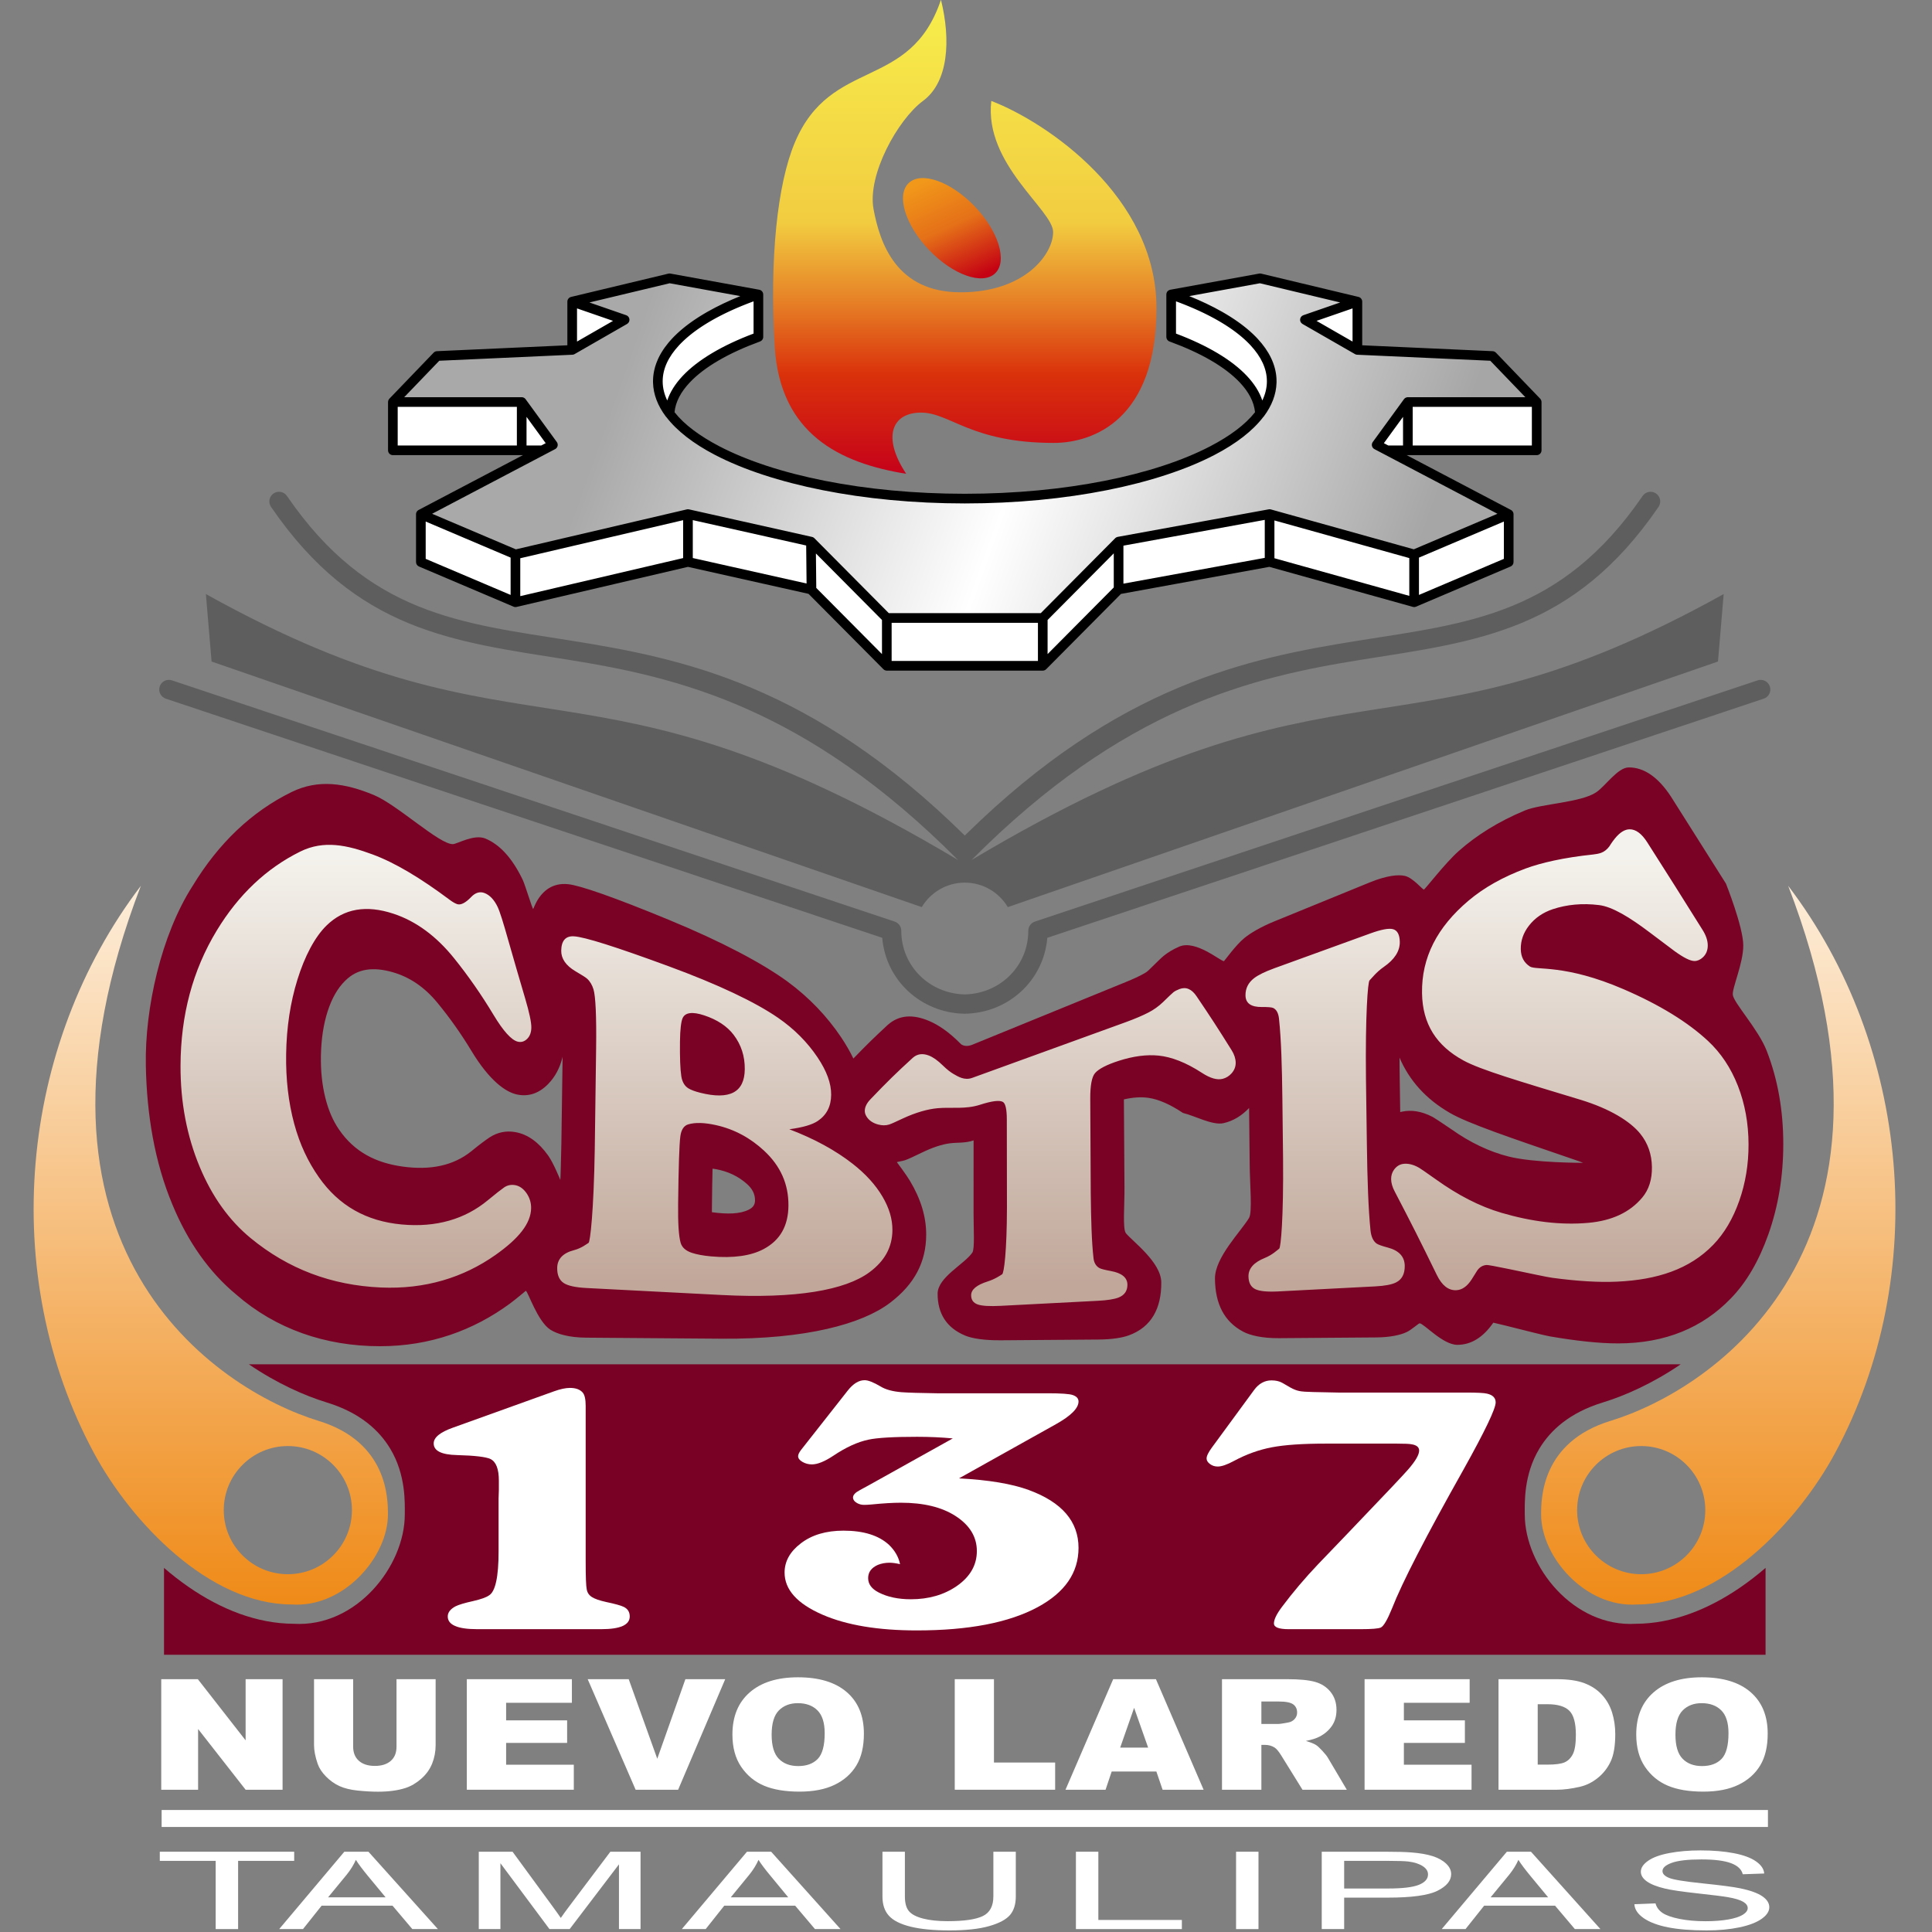
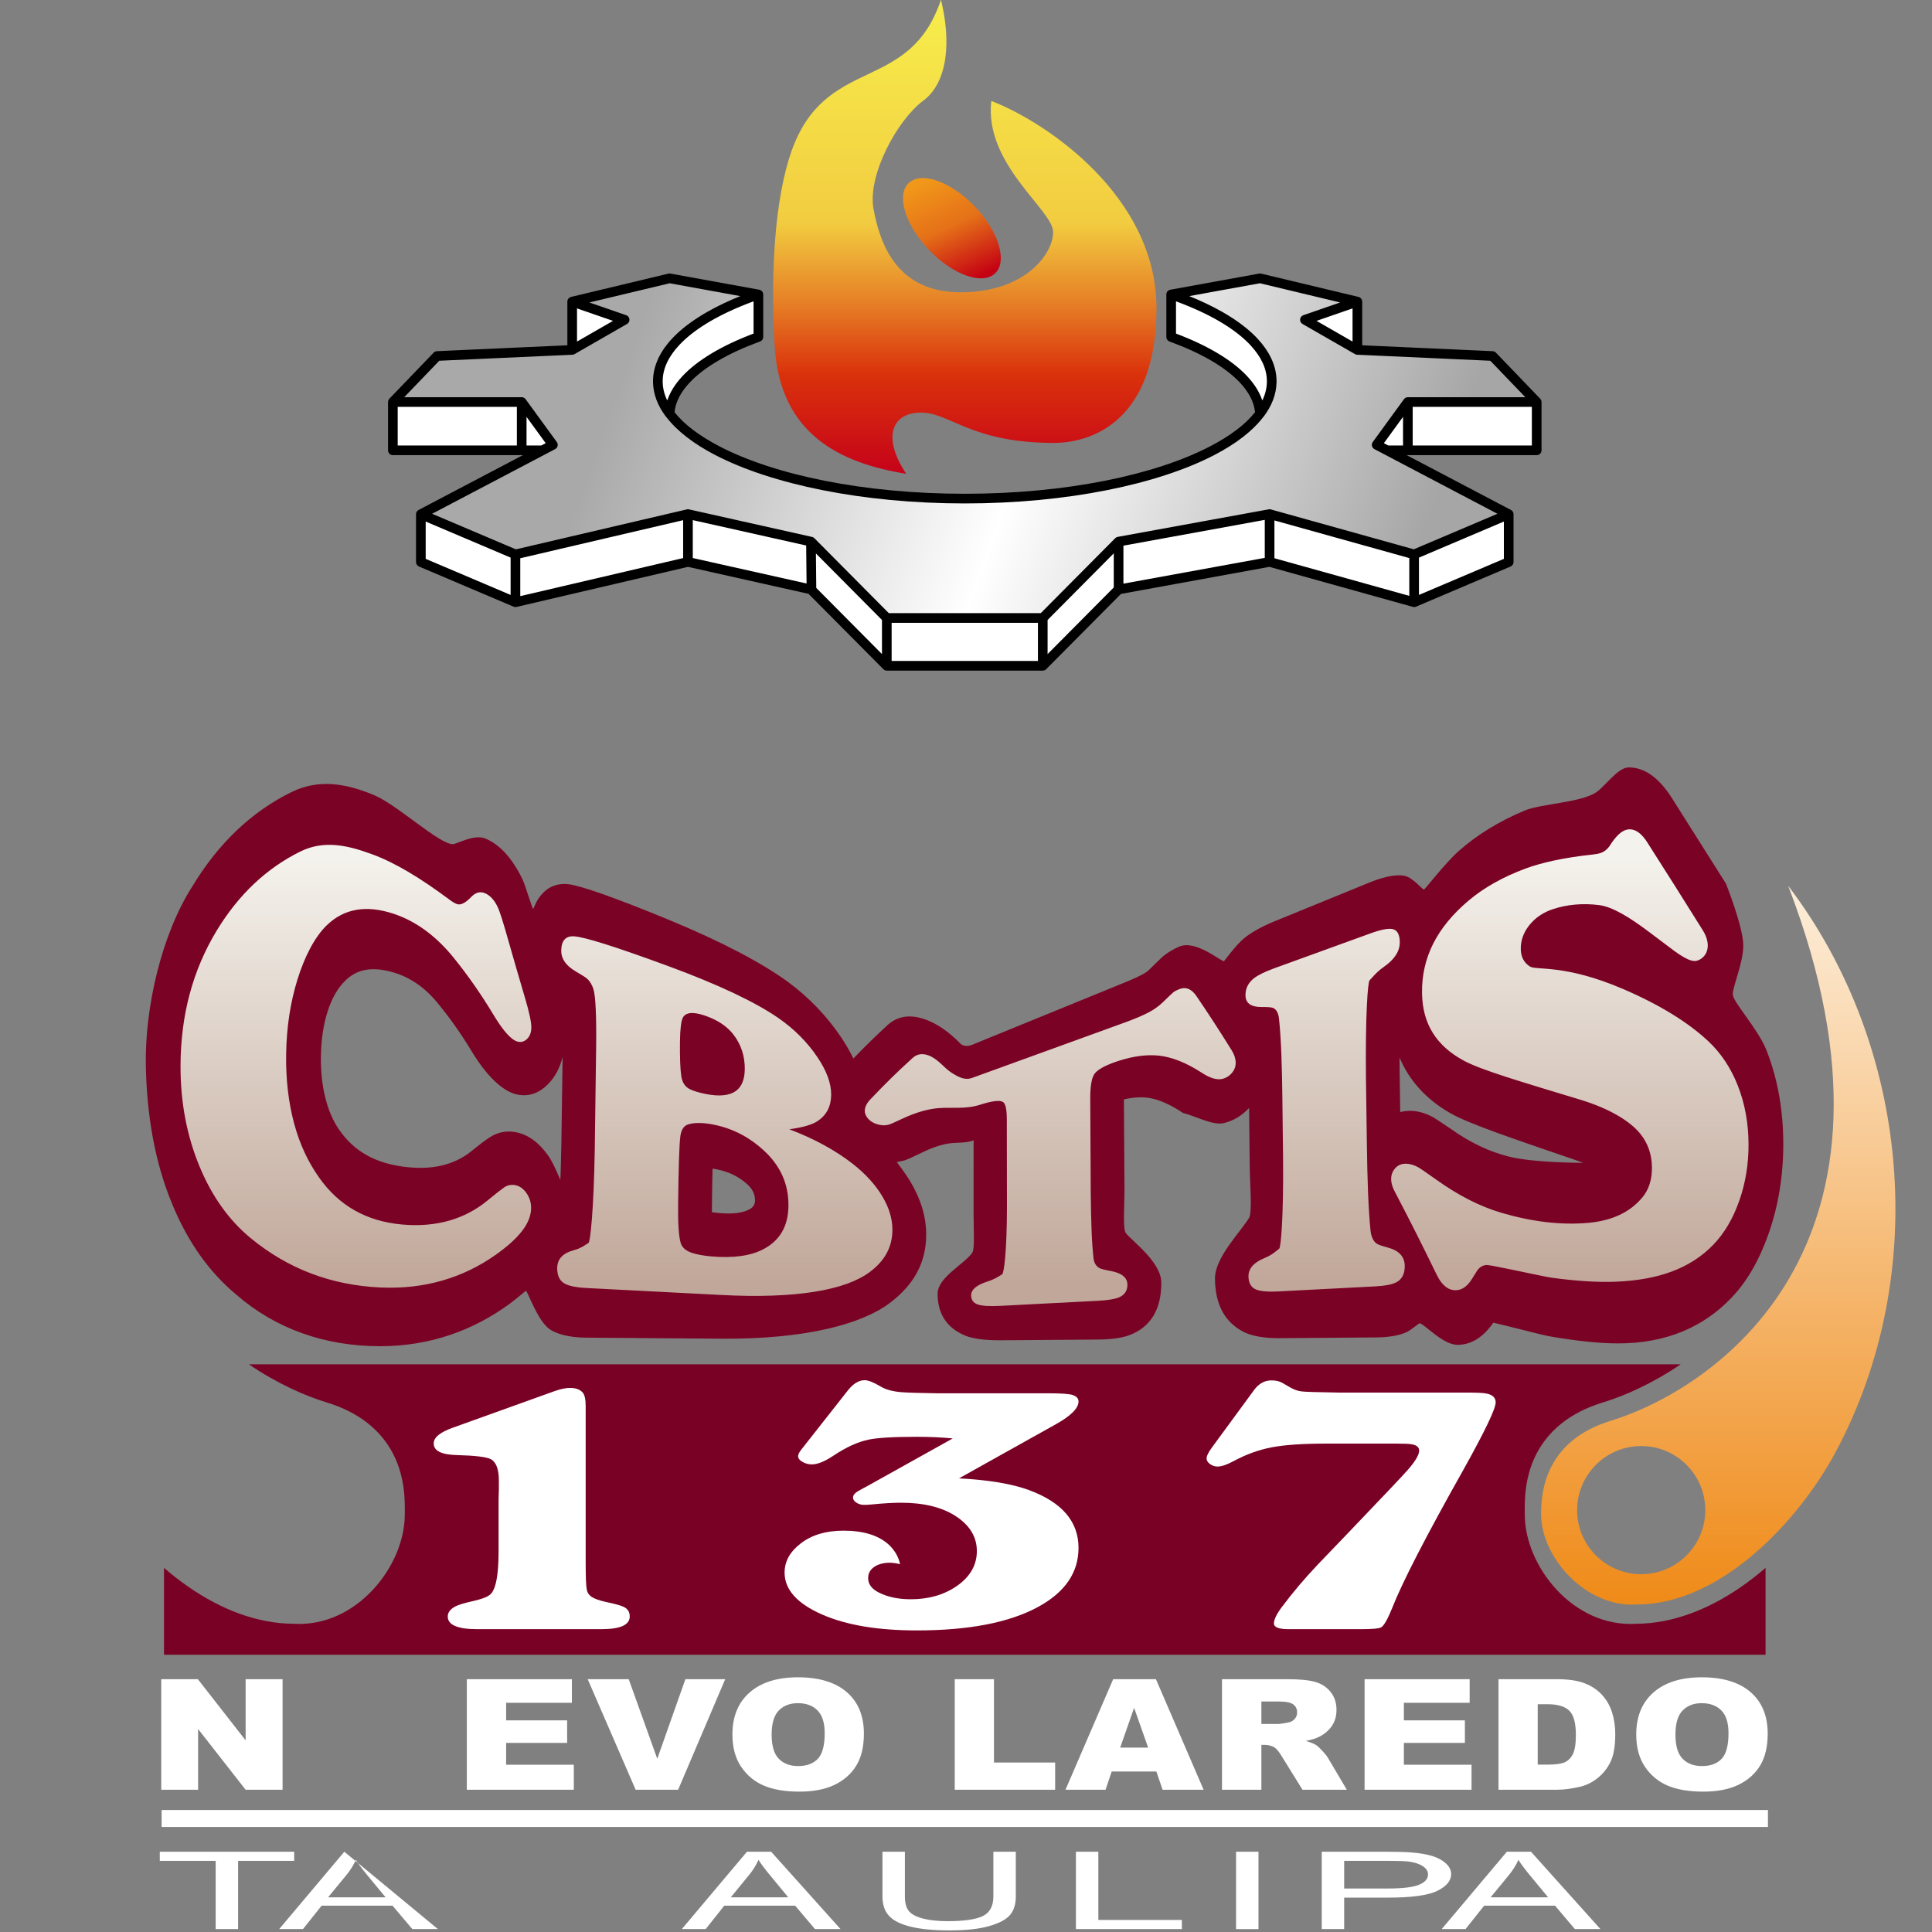
<svg xmlns="http://www.w3.org/2000/svg" xmlns:ns1="http://www.serif.com/" width="100%" height="100%" viewBox="0 0 512 512" version="1.1" xml:space="preserve" style="fill-rule:evenodd;clip-rule:evenodd;stroke-linejoin:round;stroke-miterlimit:2;">
  <rect x="0" y="0" width="512" height="512" fill="#808080" stroke="none" />
  <g transform="matrix(0.685,0,0,0.685,-401.989,-107.95)">
    <g transform="matrix(25.226,0,0,4.696,-5092.14,-837.364)">
      <path d="M228.432,370.799L228.432,365.178L227.575,365.178L227.575,364.426L229.636,364.426L229.636,365.178L228.776,365.178L228.776,370.799L228.432,370.799Z" style="fill:white;fill-rule:nonzero;" />
    </g>
    <g transform="matrix(25.226,0,0,4.696,-5092.14,-837.364)">
-       <path d="M229.406,370.799L230.405,364.426L230.775,364.426L231.84,370.799L231.448,370.799L231.144,368.869L230.057,368.869L229.771,370.799L229.406,370.799ZM230.156,368.182L231.038,368.182L230.766,366.417C230.684,365.881 230.622,365.44 230.582,365.095C230.549,365.504 230.502,365.91 230.442,366.312L230.156,368.182Z" style="fill:white;fill-rule:nonzero;" />
+       <path d="M229.406,370.799L230.405,364.426L231.84,370.799L231.448,370.799L231.144,368.869L230.057,368.869L229.771,370.799L229.406,370.799ZM230.156,368.182L231.038,368.182L230.766,366.417C230.684,365.881 230.622,365.44 230.582,365.095C230.549,365.504 230.502,365.91 230.442,366.312L230.156,368.182Z" style="fill:white;fill-rule:nonzero;" />
    </g>
    <g transform="matrix(25.226,0,0,4.696,-5092.14,-837.364)">
-       <path d="M232.467,370.799L232.467,364.426L232.985,364.426L233.6,368.938C233.657,369.359 233.699,369.673 233.725,369.882C233.754,369.65 233.8,369.309 233.863,368.86L234.485,364.426L234.948,364.426L234.948,370.799L234.617,370.799L234.617,365.465L233.861,370.799L233.551,370.799L232.799,365.373L232.799,370.799L232.467,370.799Z" style="fill:white;fill-rule:nonzero;" />
-     </g>
+       </g>
    <g transform="matrix(25.226,0,0,4.696,-5092.14,-837.364)">
      <path d="M235.581,370.799L236.58,364.426L236.951,364.426L238.015,370.799L237.623,370.799L237.319,368.869L236.232,368.869L235.947,370.799L235.581,370.799ZM236.332,368.182L237.213,368.182L236.942,366.417C236.859,365.881 236.797,365.44 236.757,365.095C236.724,365.504 236.677,365.91 236.617,366.312L236.332,368.182Z" style="fill:white;fill-rule:nonzero;" />
    </g>
    <g transform="matrix(25.226,0,0,4.696,-5092.14,-837.364)">
      <path d="M240.359,364.426L240.703,364.426L240.703,368.108C240.703,368.749 240.674,369.257 240.615,369.634C240.555,370.011 240.449,370.317 240.294,370.554C240.14,370.79 239.938,370.908 239.687,370.908C239.443,370.908 239.244,370.805 239.089,370.599C238.934,370.393 238.824,370.096 238.758,369.706C238.691,369.316 238.658,368.783 238.658,368.108L238.658,364.426L239.002,364.426L239.002,368.104C239.002,368.657 239.023,369.065 239.065,369.328C239.107,369.59 239.179,369.792 239.282,369.934C239.384,370.076 239.509,370.147 239.657,370.147C239.91,370.147 240.09,370.006 240.198,369.725C240.305,369.444 240.359,368.904 240.359,368.104L240.359,364.426Z" style="fill:white;fill-rule:nonzero;" />
    </g>
    <g transform="matrix(25.226,0,0,4.696,-5092.14,-837.364)">
      <path d="M241.625,370.799L241.625,364.426L241.969,364.426L241.969,370.047L243.25,370.047L243.25,370.799L241.625,370.799Z" style="fill:white;fill-rule:nonzero;" />
    </g>
    <g transform="matrix(25.226,0,0,4.696,-5092.14,-837.364)">
      <rect x="244.081" y="364.426" width="0.344" height="6.374" style="fill:white;fill-rule:nonzero;" />
    </g>
    <g transform="matrix(25.226,0,0,4.696,-5092.14,-837.364)">
      <path d="M245.395,370.799L245.395,364.426L246.376,364.426C246.549,364.426 246.681,364.446 246.772,364.486C246.899,364.539 247.006,364.638 247.093,364.784C247.179,364.931 247.249,365.136 247.301,365.399C247.354,365.663 247.38,365.953 247.38,366.269C247.38,366.811 247.31,367.27 247.169,367.645C247.028,368.02 246.774,368.208 246.406,368.208L245.739,368.208L245.739,370.799L245.395,370.799ZM245.739,367.456L246.412,367.456C246.634,367.456 246.792,367.354 246.885,367.152C246.979,366.949 247.025,366.663 247.025,366.295C247.025,366.028 246.998,365.8 246.943,365.61C246.888,365.42 246.815,365.295 246.726,365.234C246.668,365.197 246.561,365.178 246.405,365.178L245.739,365.178L245.739,367.456Z" style="fill:white;fill-rule:nonzero;" />
    </g>
    <g transform="matrix(25.226,0,0,4.696,-5092.14,-837.364)">
      <path d="M247.235,370.799L248.234,364.426L248.604,364.426L249.669,370.799L249.277,370.799L248.973,368.869L247.886,368.869L247.6,370.799L247.235,370.799ZM247.985,368.182L248.867,368.182L248.595,366.417C248.513,365.881 248.451,365.44 248.411,365.095C248.378,365.504 248.331,365.91 248.271,366.312L247.985,368.182Z" style="fill:white;fill-rule:nonzero;" />
    </g>
    <g transform="matrix(25.226,0,0,4.696,-5092.14,-837.364)">
-       <path d="M250.19,368.751L250.514,368.682C250.53,369.001 250.565,369.262 250.621,369.467C250.678,369.671 250.765,369.836 250.883,369.962C251.001,370.088 251.134,370.151 251.282,370.151C251.413,370.151 251.529,370.104 251.63,370.008C251.73,369.912 251.805,369.781 251.854,369.614C251.903,369.448 251.928,369.266 251.928,369.069C251.928,368.869 251.904,368.694 251.857,368.545C251.81,368.396 251.732,368.27 251.623,368.169C251.553,368.102 251.399,367.999 251.16,367.858C250.921,367.717 250.754,367.585 250.658,367.46C250.534,367.301 250.441,367.103 250.38,366.867C250.319,366.631 250.289,366.366 250.289,366.073C250.289,365.752 250.326,365.451 250.401,365.171C250.475,364.891 250.584,364.679 250.727,364.534C250.87,364.389 251.029,364.317 251.204,364.317C251.397,364.317 251.567,364.393 251.714,364.545C251.861,364.697 251.975,364.921 252.054,365.217C252.133,365.512 252.176,365.847 252.181,366.221L251.852,366.282C251.834,365.879 251.774,365.575 251.672,365.369C251.569,365.163 251.418,365.06 251.218,365.06C251.01,365.06 250.859,365.154 250.763,365.341C250.668,365.528 250.621,365.753 250.621,366.017C250.621,366.246 250.654,366.434 250.722,366.582C250.788,366.73 250.961,366.881 251.241,367.036C251.52,367.191 251.712,367.327 251.816,367.443C251.967,367.614 252.079,367.83 252.151,368.093C252.223,368.355 252.259,368.657 252.259,368.999C252.259,369.338 252.22,369.658 252.141,369.958C252.061,370.258 251.948,370.491 251.799,370.658C251.651,370.825 251.484,370.908 251.298,370.908C251.063,370.908 250.866,370.824 250.707,370.656C250.548,370.488 250.423,370.235 250.332,369.897C250.242,369.559 250.194,369.178 250.19,368.751Z" style="fill:white;fill-rule:nonzero;" />
-     </g>
+       </g>
    <g id="Franja-Negra" ns1:id="Franja Negra" transform="matrix(1.868,0,0,1.249,590.637,389.781)">
      <rect x="31.445" y="374.747" width="332.678" height="5.253" style="fill:white;" />
    </g>
    <g transform="matrix(5.054,0,0,4.404,-253.818,-782.999)">
      <path d="M178.679,361.087L181.481,361.087L185.138,366.46L185.138,361.087L187.967,361.087L187.967,370.799L185.138,370.799L181.501,365.466L181.501,370.799L178.679,370.799L178.679,361.087Z" style="fill:white;fill-rule:nonzero;" />
    </g>
    <g transform="matrix(5.054,0,0,4.404,-253.818,-782.999)">
-       <path d="M196.689,361.087L199.683,361.087L199.683,366.877C199.683,367.451 199.594,367.994 199.415,368.504C199.236,369.014 198.956,369.46 198.573,369.842C198.191,370.224 197.791,370.492 197.371,370.647C196.788,370.863 196.088,370.971 195.271,370.971C194.798,370.971 194.283,370.938 193.724,370.872C193.165,370.806 192.698,370.674 192.323,370.478C191.947,370.281 191.604,370.002 191.293,369.64C190.981,369.278 190.768,368.904 190.653,368.52C190.468,367.902 190.375,367.354 190.375,366.877L190.375,361.087L193.37,361.087L193.37,367.016C193.37,367.546 193.516,367.96 193.81,368.259C194.104,368.557 194.511,368.706 195.032,368.706C195.549,368.706 195.954,368.559 196.248,368.265C196.542,367.971 196.689,367.555 196.689,367.016L196.689,361.087Z" style="fill:white;fill-rule:nonzero;" />
-     </g>
+       </g>
    <g transform="matrix(5.054,0,0,4.404,-253.818,-782.999)">
      <path d="M202.071,361.087L210.114,361.087L210.114,363.161L205.079,363.161L205.079,364.704L209.749,364.704L209.749,366.685L205.079,366.685L205.079,368.6L210.26,368.6L210.26,370.799L202.071,370.799L202.071,361.087Z" style="fill:white;fill-rule:nonzero;" />
    </g>
    <g transform="matrix(5.054,0,0,4.404,-253.818,-782.999)">
      <path d="M211.323,361.087L214.463,361.087L216.649,368.076L218.802,361.087L221.85,361.087L218.246,370.799L214.993,370.799L211.323,361.087Z" style="fill:white;fill-rule:nonzero;" />
    </g>
    <g transform="matrix(5.054,0,0,4.404,-253.818,-782.999)">
      <path d="M222.402,365.95C222.402,364.364 222.844,363.13 223.727,362.246C224.611,361.363 225.841,360.921 227.418,360.921C229.034,360.921 230.28,361.355 231.154,362.223C232.029,363.091 232.466,364.307 232.466,365.87C232.466,367.005 232.275,367.936 231.893,368.663C231.511,369.389 230.959,369.955 230.236,370.359C229.514,370.763 228.614,370.965 227.537,370.965C226.441,370.965 225.535,370.79 224.817,370.441C224.1,370.093 223.518,369.54 223.072,368.785C222.625,368.03 222.402,367.085 222.402,365.95ZM225.404,365.963C225.404,366.943 225.586,367.648 225.95,368.076C226.314,368.505 226.81,368.719 227.437,368.719C228.082,368.719 228.581,368.509 228.935,368.09C229.288,367.67 229.465,366.917 229.465,365.83C229.465,364.916 229.28,364.248 228.911,363.826C228.543,363.405 228.043,363.194 227.411,363.194C226.806,363.194 226.32,363.408 225.953,363.836C225.587,364.265 225.404,364.974 225.404,365.963Z" style="fill:white;fill-rule:nonzero;" />
    </g>
    <g transform="matrix(5.054,0,0,4.404,-253.818,-782.999)">
      <path d="M239.421,361.087L242.422,361.087L242.422,368.408L247.106,368.408L247.106,370.799L239.421,370.799L239.421,361.087Z" style="fill:white;fill-rule:nonzero;" />
    </g>
    <g transform="matrix(5.054,0,0,4.404,-253.818,-782.999)">
      <path d="M254.854,369.196L251.435,369.196L250.965,370.799L247.898,370.799L251.548,361.087L254.821,361.087L258.471,370.799L255.331,370.799L254.854,369.196ZM254.224,367.096L253.151,363.604L252.085,367.096L254.224,367.096Z" style="fill:white;fill-rule:nonzero;" />
    </g>
    <g transform="matrix(5.054,0,0,4.404,-253.818,-782.999)">
      <path d="M259.878,370.799L259.878,361.087L264.88,361.087C265.808,361.087 266.517,361.166 267.007,361.325C267.497,361.484 267.893,361.779 268.193,362.21C268.493,362.641 268.643,363.165 268.643,363.783C268.643,364.322 268.529,364.787 268.299,365.178C268.069,365.569 267.753,365.886 267.351,366.129C267.095,366.283 266.744,366.411 266.298,366.513C266.656,366.632 266.916,366.751 267.08,366.871C267.19,366.95 267.35,367.12 267.56,367.381C267.77,367.641 267.91,367.842 267.981,367.984L269.432,370.799L266.04,370.799L264.436,367.831C264.233,367.447 264.052,367.197 263.893,367.083C263.677,366.932 263.432,366.857 263.158,366.857L262.893,366.857L262.893,370.799L259.878,370.799ZM262.893,365.022L264.158,365.022C264.295,365.022 264.56,364.978 264.953,364.89C265.152,364.85 265.314,364.748 265.44,364.585C265.566,364.422 265.629,364.234 265.629,364.022C265.629,363.708 265.53,363.468 265.331,363.3C265.132,363.132 264.759,363.048 264.211,363.048L262.893,363.048L262.893,365.022Z" style="fill:white;fill-rule:nonzero;" />
    </g>
    <g transform="matrix(5.054,0,0,4.404,-253.818,-782.999)">
      <path d="M270.793,361.087L278.836,361.087L278.836,363.161L273.801,363.161L273.801,364.704L278.471,364.704L278.471,366.685L273.801,366.685L273.801,368.6L278.981,368.6L278.981,370.799L270.793,370.799L270.793,361.087Z" style="fill:white;fill-rule:nonzero;" />
    </g>
    <g transform="matrix(5.054,0,0,4.404,-253.818,-782.999)">
      <path d="M281.045,361.087L285.503,361.087C286.382,361.087 287.092,361.206 287.633,361.445C288.174,361.683 288.621,362.026 288.975,362.472C289.328,362.918 289.584,363.437 289.743,364.028C289.902,364.62 289.982,365.247 289.982,365.91C289.982,366.948 289.864,367.753 289.627,368.325C289.391,368.897 289.063,369.376 288.643,369.762C288.224,370.149 287.773,370.406 287.292,370.534C286.634,370.711 286.038,370.799 285.503,370.799L281.045,370.799L281.045,361.087ZM284.046,363.286L284.046,368.593L284.781,368.593C285.408,368.593 285.854,368.524 286.119,368.384C286.384,368.245 286.592,368.002 286.742,367.656C286.892,367.309 286.967,366.747 286.967,365.97C286.967,364.941 286.8,364.236 286.464,363.856C286.128,363.476 285.572,363.286 284.794,363.286L284.046,363.286Z" style="fill:white;fill-rule:nonzero;" />
    </g>
    <g transform="matrix(5.054,0,0,4.404,-253.818,-782.999)">
      <path d="M291.588,365.95C291.588,364.364 292.03,363.13 292.913,362.246C293.796,361.363 295.026,360.921 296.603,360.921C298.22,360.921 299.465,361.355 300.34,362.223C301.214,363.091 301.651,364.307 301.651,365.87C301.651,367.005 301.46,367.936 301.078,368.663C300.696,369.389 300.144,369.955 299.422,370.359C298.7,370.763 297.8,370.965 296.722,370.965C295.627,370.965 294.72,370.79 294.003,370.441C293.285,370.093 292.703,369.54 292.257,368.785C291.811,368.03 291.588,367.085 291.588,365.95ZM294.589,365.963C294.589,366.943 294.771,367.648 295.136,368.076C295.5,368.505 295.996,368.719 296.623,368.719C297.268,368.719 297.767,368.509 298.12,368.09C298.473,367.67 298.65,366.917 298.65,365.83C298.65,364.916 298.466,364.248 298.097,363.826C297.728,363.405 297.228,363.194 296.596,363.194C295.991,363.194 295.505,363.408 295.139,363.836C294.772,364.265 294.589,364.974 294.589,365.963Z" style="fill:white;fill-rule:nonzero;" />
    </g>
    <g id="Franja-Guinda" ns1:id="Franja Guinda" transform="matrix(1.868,0,0,1.868,591.556,157.498)">
      <path d="M345.557,282.61L49.026,282.61C54.813,286.556 60.547,289.1 65.121,290.5C72.088,292.632 76.006,296.293 78.281,300.054C81.605,305.548 81.313,311.441 81.313,313.721C81.313,324.401 71.292,337.132 58.293,336.348C50.71,336.314 43.272,333.371 36.557,328.734C34.799,327.52 33.091,326.19 31.445,324.773L31.445,342.767L363.139,342.767L363.139,324.773C361.492,326.19 359.784,327.52 358.027,328.734C351.31,333.372 343.871,336.315 336.287,336.348C323.29,337.13 313.27,324.4 313.27,313.721C313.27,311.441 312.978,305.548 316.302,300.054C318.578,296.293 322.496,292.632 329.463,290.5C334.037,289.1 339.771,286.556 345.557,282.61Z" style="fill:rgb(121,1,37);" />
    </g>
    <g transform="matrix(6.649,0,0,4.404,-644.865,-845.12)">
      <path d="M220.237,370.799L213.015,370.799C211.872,370.799 211.3,370.427 211.3,369.682C211.3,369.336 211.447,369.042 211.741,368.801C211.929,368.654 212.276,368.497 212.779,368.329C213.23,368.172 213.534,368.009 213.692,367.841C214.069,367.516 214.258,366.226 214.258,363.97L214.258,359.329C214.258,359.213 214.263,358.956 214.274,358.558L214.274,357.755C214.274,356.727 214.111,356.093 213.786,355.852C213.524,355.663 212.874,355.547 211.835,355.505C210.933,355.474 210.482,355.133 210.482,354.483C210.482,353.958 210.854,353.497 211.599,353.098L217.484,349.904C217.851,349.705 218.16,349.605 218.412,349.605C218.748,349.605 218.994,349.741 219.152,350.014C219.267,350.213 219.325,350.602 219.325,351.178L219.325,364.82C219.325,366.205 219.346,367.033 219.388,367.306C219.419,367.589 219.519,367.812 219.686,367.975C219.854,368.137 220.127,368.282 220.505,368.408C221.029,368.575 221.37,368.717 221.527,368.832C221.769,369 221.889,369.283 221.889,369.682C221.889,370.427 221.339,370.799 220.237,370.799Z" style="fill:white;fill-rule:nonzero;" />
    </g>
    <g transform="matrix(6.649,0,0,4.404,-644.865,-845.12)">
      <path d="M241.047,357.551C242.768,357.687 244.121,358.028 245.107,358.574C247.037,359.644 248.002,361.338 248.002,363.656C248.002,365.838 247.21,367.574 245.626,368.864C243.948,370.228 241.603,370.909 238.593,370.909C236.338,370.909 234.507,370.448 233.102,369.525C231.633,368.56 230.899,367.327 230.899,365.827C230.899,364.841 231.214,363.986 231.843,363.262C232.483,362.518 233.311,362.145 234.329,362.145C235.493,362.145 236.374,362.56 236.972,363.388C237.318,363.892 237.533,364.458 237.617,365.088C237.376,365.004 237.172,364.962 237.004,364.962C236.762,364.962 236.537,365.025 236.327,365.151C235.95,365.402 235.761,365.79 235.761,366.315C235.761,366.839 235.965,367.259 236.374,367.574C236.888,367.972 237.513,368.172 238.247,368.172C239.285,368.172 240.177,367.783 240.922,367.007C241.698,366.189 242.086,365.166 242.086,363.939C242.086,362.691 241.672,361.663 240.843,360.855C240.046,360.079 238.986,359.691 237.665,359.691C237.203,359.691 236.626,359.743 235.934,359.848C235.766,359.869 235.63,359.88 235.525,359.88C235.378,359.88 235.242,359.827 235.116,359.722C234.958,359.586 234.88,359.418 234.88,359.219C234.88,359.072 234.948,358.92 235.084,358.762C235.126,358.71 235.367,358.505 235.808,358.149L240.686,354.042C240.025,353.948 239.332,353.9 238.609,353.9C237.235,353.9 236.29,353.984 235.776,354.152C235.147,354.352 234.465,354.824 233.731,355.568C233.228,356.072 232.813,356.324 232.488,356.324C232.289,356.324 232.105,356.25 231.937,356.103C231.769,355.956 231.686,355.789 231.686,355.6C231.686,355.463 231.743,355.28 231.859,355.049L234.581,349.825C234.895,349.227 235.221,348.928 235.556,348.928C235.766,348.928 236.075,349.112 236.485,349.479C236.778,349.752 237.187,349.92 237.712,349.983C238.1,350.025 238.782,350.056 239.757,350.077L246.208,350.077C246.995,350.077 247.483,350.129 247.672,350.234C247.892,350.35 248.002,350.539 248.002,350.801C248.002,351.388 247.562,352.054 246.68,352.799L241.047,357.551Z" style="fill:white;fill-rule:nonzero;" />
    </g>
    <g transform="matrix(6.649,0,0,4.404,-644.865,-845.12)">
      <path d="M264.438,370.799L260.221,370.799C259.655,370.799 259.372,370.631 259.372,370.296C259.372,369.95 259.529,369.462 259.844,368.832C260.473,367.563 261.171,366.32 261.936,365.103L263.636,362.429C265.765,359.072 266.945,357.189 267.176,356.78C267.606,356.035 267.821,355.479 267.821,355.112C267.821,354.818 267.68,354.635 267.396,354.561C267.27,354.519 266.977,354.498 266.515,354.498L262.393,354.498C261.05,354.498 260.004,354.606 259.254,354.821C258.504,355.036 257.772,355.432 257.059,356.009C256.65,356.345 256.33,356.512 256.099,356.512C255.931,356.512 255.782,356.439 255.651,356.292C255.519,356.145 255.454,355.983 255.454,355.804C255.454,355.584 255.559,355.259 255.769,354.829L258.223,349.778C258.496,349.222 258.832,348.944 259.23,348.944C259.471,348.944 259.676,349.012 259.844,349.149L260.332,349.574C260.52,349.731 260.693,349.833 260.851,349.88C261.008,349.928 261.276,349.956 261.653,349.967C261.832,349.977 262.319,349.993 263.117,350.014L270.543,350.014C271.204,350.014 271.613,350.046 271.77,350.109C272.106,350.224 272.274,350.481 272.274,350.879C272.274,351.435 271.65,353.402 270.402,356.78C268.209,362.665 266.825,366.724 266.248,368.958C265.975,369.976 265.755,370.542 265.587,370.658C265.44,370.752 265.057,370.799 264.438,370.799Z" style="fill:white;fill-rule:nonzero;" />
    </g>
    <g transform="matrix(1.868,0,0,1.868,590.636,157.498)">
-       <path d="M58.427,332.349C41.313,332.349 25.165,315.345 17.416,300.956C-2.456,264.061 1.848,216.754 27.148,183.505C-1.671,258.438 42.797,287.851 63.95,294.325C78.313,298.721 78.313,310.504 78.313,313.721C78.313,322.504 69.133,333.071 58.427,332.349ZM57.586,299.537C64.911,299.537 70.858,305.484 70.858,312.81C70.858,320.135 64.911,326.082 57.586,326.082C50.261,326.082 44.313,320.135 44.313,312.81C44.313,305.484 50.261,299.537 57.586,299.537Z" style="fill:url(#_Linear1);" />
-     </g>
+       </g>
    <g transform="matrix(-1.868,0,0,1.868,1329.36,157.498)">
      <path d="M58.427,332.349C41.313,332.349 25.165,315.345 17.416,300.956C-2.456,264.061 1.848,216.754 27.148,183.505C-1.671,258.438 42.797,287.851 63.95,294.325C78.313,298.721 78.313,310.504 78.313,313.721C78.313,322.504 69.133,333.071 58.427,332.349ZM57.586,299.537C64.911,299.537 70.858,305.484 70.858,312.81C70.858,320.135 64.911,326.082 57.586,326.082C50.261,326.082 44.313,320.135 44.313,312.81C44.313,305.484 50.261,299.537 57.586,299.537Z" style="fill:url(#_Linear2);" />
    </g>
    <g transform="matrix(2.49,0,0,2.505,958.814,571.2)">
      <path d="M0,-3.794C-0.085,-3.872 -0.127,-3.911 -0.212,-3.99C-1.933,-5.714 -3.563,-6.822 -5.052,-7.446C-7.528,-8.482 -9.69,-8.394 -11.461,-6.819C-11.475,-6.808 -11.488,-6.795 -11.502,-6.783C-13.614,-4.838 -14.672,-3.808 -16.794,-1.633C-17.305,-2.69 -17.937,-3.782 -18.699,-4.914C-18.702,-4.918 -18.705,-4.923 -18.707,-4.927C-20.868,-8.12 -23.638,-11.046 -27.076,-13.553C-27.086,-13.56 -27.097,-13.568 -27.107,-13.576C-30.947,-16.338 -37.062,-19.605 -45.465,-23.053C-54.101,-26.597 -59.31,-28.373 -61.093,-28.555C-61.101,-28.556 -61.108,-28.557 -61.115,-28.557C-63.448,-28.799 -64.99,-27.617 -65.959,-25.948C-66.176,-25.574 -66.54,-24.726 -66.54,-24.726C-66.668,-24.73 -67.781,-28.389 -68.138,-29.161C-68.19,-29.273 -68.242,-29.384 -68.297,-29.493C-69.853,-32.624 -71.743,-34.683 -73.959,-35.603C-75.727,-36.336 -78.331,-34.769 -79.013,-34.745C-81.092,-34.67 -87.661,-40.828 -91.284,-42.323C-95.745,-44.163 -99.919,-44.824 -104.097,-42.783C-110.334,-39.734 -115.445,-34.86 -119.447,-28.307C-119.448,-28.306 -119.448,-28.306 -119.448,-28.305C-124.353,-20.721 -126.893,-9.366 -126.727,-0.565C-126.583,7.057 -125.352,14.376 -122.602,20.91C-122.6,20.913 -122.599,20.916 -122.598,20.918C-120.215,26.672 -116.869,31.381 -112.663,34.838C-112.661,34.839 -112.66,34.84 -112.659,34.841C-106.57,40.118 -98.863,42.799 -90.349,42.799C-82.54,42.799 -75.814,40.337 -70.174,36.227C-69.26,35.56 -67.692,34.241 -67.691,34.241C-67.34,34.358 -65.877,38.964 -63.881,40.241C-63.866,40.25 -63.851,40.26 -63.836,40.269C-62.815,40.906 -60.997,41.458 -58.339,41.478C-49.922,41.542 -45.714,41.573 -37.297,41.637C-24.108,41.736 -15.425,39.357 -11.101,36.097C-7.265,33.206 -5.492,29.767 -5.481,25.584C-5.474,22.835 -6.294,20.101 -8.011,17.247C-8.595,16.274 -10.037,14.374 -10.037,14.374C-10.017,14.322 -9.2,14.214 -8.796,14.081C-8.764,14.071 -8.733,14.06 -8.702,14.049C-8.235,13.887 -7.378,13.485 -6.167,12.903C-4.488,12.095 -3.018,11.615 -1.795,11.461C-0.612,11.312 0.614,11.453 1.885,11.011C1.883,15.531 1.883,17.791 1.881,22.312C1.872,24.58 2.089,27.762 1.688,28.343C0.458,30.131 -3.699,32.145 -3.705,34.688C-3.711,37.746 -2.317,39.962 0.568,41.153C0.583,41.16 0.598,41.166 0.613,41.172C1.64,41.588 3.469,41.903 6.127,41.883C12.183,41.837 15.211,41.814 21.267,41.768C23.433,41.752 24.993,41.481 25.96,41.137C29.563,39.853 31.077,36.884 31.045,32.934C31.021,29.827 26.59,26.615 25.55,25.35C25.014,24.697 25.36,20.904 25.326,18.18C25.29,12.779 25.272,10.079 25.237,4.679C26.605,4.366 27.875,4.273 29.045,4.44C29.057,4.442 29.07,4.443 29.081,4.445C30.627,4.67 32.41,5.441 34.412,6.772L34.413,6.772C36.277,7.218 39.018,8.727 40.712,8.35C42.236,8.01 43.553,7.198 44.689,6.007C44.726,9.497 44.745,11.242 44.782,14.733C44.807,17.841 45.214,22.098 44.68,22.986C43.436,25.056 39.353,29.099 39.385,32.369C39.423,36.301 40.849,39.008 43.752,40.544C43.767,40.552 43.782,40.56 43.797,40.568C44.829,41.104 46.664,41.576 49.323,41.556C55.363,41.51 58.383,41.487 64.423,41.441C66.619,41.425 68.189,41.072 69.148,40.627C69.924,40.267 71.046,39.246 71.191,39.258C71.884,39.32 74.796,42.588 77.044,42.585C79.118,42.583 80.994,41.515 82.635,39.163C83.345,39.329 83.7,39.413 84.411,39.583C88.221,40.536 90.554,41.123 91.407,41.276C91.411,41.277 91.416,41.278 91.421,41.279C95.487,41.969 99.054,42.37 102.073,42.364C109.401,42.349 115.167,39.904 119.488,35.465C119.495,35.459 119.501,35.452 119.508,35.445C122,32.922 123.939,29.531 125.364,25.536C126.919,21.174 127.687,16.518 127.687,11.591C127.687,6.425 126.849,1.61 125.107,-2.833C123.804,-6.156 120.012,-10.187 119.848,-11.455C119.713,-12.509 121.484,-16.35 121.472,-19.115C121.459,-21.974 118.779,-28.648 118.779,-28.648L110.252,-42.059C110.246,-42.07 110.238,-42.081 110.231,-42.092C108.178,-45.202 105.965,-46.593 103.694,-46.593C101.963,-46.593 100.101,-43.751 98.625,-42.755C96.258,-41.158 90.061,-40.983 87.552,-39.947C83.408,-38.237 79.982,-36.077 77.259,-33.678C75.116,-31.789 72.008,-27.726 71.845,-27.73C71.62,-27.735 70.168,-29.525 68.933,-29.828C68.918,-29.832 68.903,-29.835 68.888,-29.839C67.864,-30.073 66.059,-29.897 63.443,-28.835C57.498,-26.422 54.526,-25.215 48.582,-22.802C46.422,-21.925 44.886,-20.991 43.957,-20.243C42.615,-19.163 40.836,-16.673 40.785,-16.672C40.238,-16.66 36.404,-19.997 33.853,-18.924C32.799,-18.481 31.984,-17.947 31.393,-17.471C31.071,-17.213 30.299,-16.455 29.105,-15.291C28.912,-15.103 28.698,-14.943 28.486,-14.827C28.447,-14.806 28.408,-14.784 28.37,-14.762C27.665,-14.355 26.707,-13.922 25.497,-13.431C15.977,-9.566 11.217,-7.634 1.698,-3.77C1.008,-3.489 0.441,-3.537 0,-3.794M-38.675,15.376C-38.474,15.407 -38.374,15.423 -38.174,15.454C-36.323,15.782 -34.677,16.532 -33.291,17.777C-32.528,18.462 -32.066,19.266 -32.076,20.298C-32.083,21.022 -32.474,21.419 -33.031,21.701C-34.404,22.396 -36.344,22.427 -38.774,22.105C-38.774,21.903 -38.775,21.802 -38.775,21.6C-38.747,18.995 -38.718,16.919 -38.675,15.376M68.076,0.285C68.113,2.826 68.132,4.096 68.169,6.637C68.303,6.607 68.37,6.591 68.505,6.56C69.861,6.291 71.429,6.464 73.178,7.376C73.238,7.407 73.297,7.44 73.356,7.475C73.546,7.587 74.467,8.175 76.122,9.297C76.133,9.304 76.144,9.311 76.154,9.318C79.005,11.328 81.999,12.751 85.01,13.504C89.005,14.504 96.593,14.475 96.593,14.475C96.595,14.461 95.54,14.092 94.973,13.899C85.086,10.532 78.745,8.4 75.917,6.785C72.096,4.603 69.549,1.686 68.062,-1.77C68.068,-0.948 68.071,-0.537 68.076,0.285M-61.972,-1.899C-62.369,-0.238 -63.104,1.173 -64.223,2.31C-64.23,2.316 -64.236,2.323 -64.242,2.329C-65.648,3.747 -67.259,4.3 -69.055,3.923C-70.816,3.553 -73.316,1.82 -76.122,-2.786C-76.122,-2.787 -76.122,-2.788 -76.123,-2.789C-77.749,-5.459 -79.519,-7.95 -81.433,-10.253C-81.436,-10.256 -81.437,-10.258 -81.439,-10.261C-83.429,-12.67 -85.757,-14.224 -88.38,-14.967C-91.354,-15.81 -93.825,-15.56 -95.739,-13.657C-95.749,-13.647 -95.759,-13.638 -95.769,-13.628C-96.914,-12.512 -97.819,-10.951 -98.474,-8.938C-99.132,-6.912 -99.476,-4.608 -99.523,-2.066C-99.566,0.222 -99.349,2.392 -98.842,4.417C-98.357,6.358 -97.644,7.994 -96.712,9.333C-96.707,9.34 -96.702,9.348 -96.697,9.355C-94.3,12.82 -90.971,14.488 -86.803,15.058C-82.51,15.645 -78.942,14.917 -76.147,12.682C-76.145,12.68 -76.142,12.678 -76.14,12.676C-74.8,11.578 -73.839,10.898 -73.363,10.579C-73.34,10.564 -73.316,10.548 -73.292,10.533C-72.077,9.757 -70.748,9.476 -69.297,9.735C-67.349,10.082 -65.667,11.327 -64.231,13.331C-64.199,13.376 -64.167,13.421 -64.136,13.467C-63.329,14.644 -62.327,17.119 -62.327,17.119C-62.3,17.116 -62.196,13.426 -62.163,11.444C-62.086,6.107 -62.048,3.438 -61.972,-1.899" style="fill:rgb(122,2,37);" />
    </g>
    <g transform="matrix(2.49,0,0,2.505,958.746,571.2)">
      <path d="M-70.404,-19.955C-69.35,-16.292 -68.822,-14.485 -67.764,-10.921C-67.112,-8.72 -66.791,-7.227 -66.803,-6.409C-66.814,-5.673 -67.026,-5.098 -67.439,-4.685C-67.874,-4.25 -68.375,-4.1 -68.931,-4.242C-69.893,-4.487 -71.143,-5.838 -72.678,-8.375C-74.559,-11.486 -76.61,-14.413 -78.821,-17.141C-81.533,-20.487 -84.664,-22.829 -88.222,-23.996C-92.437,-25.379 -95.898,-24.815 -98.614,-22.185C-100.459,-20.398 -102.03,-17.387 -103.141,-13.836C-104.253,-10.284 -104.835,-6.442 -104.9,-2.309C-104.961,1.566 -104.541,5.142 -103.653,8.419C-102.764,11.696 -101.464,14.356 -99.831,16.677C-96.7,21.129 -92.407,23.491 -86.957,23.995C-81.558,24.494 -77.097,23.157 -73.586,20.273C-72.323,19.236 -71.468,18.574 -71.032,18.276C-70.551,17.948 -70.006,17.828 -69.421,17.906C-68.709,18.002 -68.078,18.418 -67.567,19.14C-67.066,19.848 -66.825,20.64 -66.837,21.483C-66.872,23.822 -68.725,26.148 -72.379,28.708C-77.356,32.195 -83.301,34.031 -90.189,33.729C-97.869,33.392 -104.58,30.867 -110.391,26.12C-113.747,23.379 -116.393,19.71 -118.318,15.127C-120.325,10.351 -121.331,5.117 -121.309,-0.565C-121.279,-8.314 -119.429,-15.258 -115.685,-21.391C-112.296,-26.944 -107.962,-31.012 -102.708,-33.595C-99.033,-35.402 -95.403,-34.599 -91.448,-33.145C-87.946,-31.858 -83.968,-29.469 -79.51,-26.158C-79.059,-25.822 -78.669,-25.597 -78.342,-25.482C-77.787,-25.286 -77.034,-25.659 -76.156,-26.573C-75.511,-27.245 -74.824,-27.466 -74.093,-27.196C-73.287,-26.898 -72.576,-26.165 -72.036,-25.037C-71.687,-24.308 -71.149,-22.584 -70.404,-19.955M73.888,31.801C71.265,26.463 69.957,23.886 67.348,18.917C66.981,18.232 66.794,17.596 66.785,17.001C66.778,16.46 66.923,15.974 67.223,15.554C67.591,15.037 68.064,14.732 68.623,14.646C69.359,14.533 70.241,14.72 71.152,15.255C71.33,15.36 72.219,15.95 73.777,17.059C77.095,19.42 80.492,21.198 83.951,22.202C88.613,23.554 93.113,24.132 97.442,23.743C101.059,23.417 103.868,22.147 105.816,19.824C106.838,18.606 107.335,17.031 107.306,15.127C107.277,13.157 106.678,11.443 105.502,9.993C103.958,8.088 100.812,6.125 96.181,4.728C86.77,1.888 80.723,0.131 78.032,-1.326C73.804,-3.614 71.658,-6.976 71.586,-11.73C71.503,-17.236 73.922,-21.908 78.817,-26.021C81.167,-27.994 84.129,-29.673 87.706,-30.987C90.072,-31.856 93.603,-32.67 98.161,-33.144C98.636,-33.194 99.059,-33.274 99.412,-33.4C99.915,-33.581 100.338,-33.933 100.687,-34.392C100.756,-34.483 101.036,-34.984 101.564,-35.629C102.331,-36.565 103.096,-37.034 103.854,-37.034C104.801,-37.034 105.706,-36.372 106.563,-35.048C110.016,-29.663 111.727,-26.97 115.117,-21.585C115.687,-20.713 115.974,-19.89 115.981,-19.115C115.987,-18.372 115.738,-17.746 115.236,-17.274C114.823,-16.887 114.373,-16.693 113.92,-16.693C113.253,-16.693 112.23,-17.217 110.86,-18.194C110.542,-18.421 109.243,-19.392 106.971,-21.1C103.835,-23.458 101.151,-25.075 99.104,-25.329C96.481,-25.655 94.066,-25.409 91.922,-24.704C90.358,-24.189 89.118,-23.327 88.199,-22.154C87.336,-21.051 86.907,-19.845 86.929,-18.52C86.95,-17.315 87.429,-16.431 88.346,-15.844C89.319,-15.221 93.785,-16.247 102.909,-12.334C108.534,-9.922 112.906,-7.232 116.025,-4.343C118.012,-2.502 119.569,-0.194 120.662,2.583C121.755,5.359 122.303,8.362 122.316,11.591C122.328,14.691 121.842,17.613 120.869,20.357C119.895,23.101 118.549,25.37 116.83,27.137C113.156,30.914 108.12,32.541 101.896,32.827C99.039,32.959 95.667,32.748 91.813,32.231C90.996,32.121 88.75,31.639 85.09,30.88C82.967,30.44 81.813,30.242 81.635,30.253C80.998,30.294 80.492,30.603 80.118,31.177C79.79,31.701 79.626,31.962 79.297,32.482C78.599,33.559 77.804,34.108 76.912,34.149C75.687,34.204 74.679,33.411 73.888,31.801M19.12,36.191C19.093,36.177 19.08,36.17 19.053,36.156C19.118,36.19 19.15,36.208 19.215,36.242C19.177,36.221 19.158,36.211 19.12,36.191M20.037,4.6C20.067,10.402 20.082,13.303 20.113,19.105C20.16,23.233 20.25,26.674 20.548,29.238C20.634,29.977 20.991,30.491 21.511,30.753C21.739,30.868 22.317,31.018 23.235,31.185C24.94,31.495 25.802,32.202 25.81,33.289C25.816,34.25 25.358,34.914 24.445,35.275C23.785,35.537 22.713,35.707 21.234,35.783C15.189,36.095 12.166,36.251 6.121,36.563C4.413,36.651 3.222,36.582 2.563,36.354C1.877,36.118 1.531,35.642 1.531,34.933C1.532,34.035 2.394,33.336 4.091,32.799C5.286,32.421 6.069,31.858 6.345,31.691C6.64,31.511 7.078,28.147 7.094,21.403C7.086,15.958 7.082,13.235 7.074,7.789C7.072,6.213 6.867,5.303 6.464,5.072C5.937,4.769 4.748,4.919 2.906,5.509C0.61,6.245 -1.587,5.848 -3.684,6.04C-5.201,6.178 -7.047,6.68 -9.152,7.657C-10.135,8.114 -10.829,8.44 -11.206,8.559C-11.729,8.724 -12.308,8.721 -12.915,8.559C-13.75,8.337 -14.355,7.922 -14.732,7.314C-14.907,7.033 -14.995,6.744 -14.994,6.451C-14.991,5.866 -14.696,5.263 -14.111,4.658C-11.47,1.917 -10.153,0.635 -7.527,-1.752C-6.842,-2.351 -6.023,-2.462 -5.066,-2.105C-4.385,-1.85 -3.655,-1.326 -2.876,-0.569C-2.227,0.062 -1.661,0.496 -1.214,0.749C-0.486,1.16 0.487,1.791 1.696,1.355C11.233,-2.084 16.001,-3.804 25.539,-7.243C27.051,-7.789 28.251,-8.309 29.127,-8.763C29.869,-9.148 30.639,-9.672 31.35,-10.354C32.201,-11.172 32.741,-11.704 32.967,-11.877C33.193,-12.049 33.506,-12.211 33.909,-12.363C34.917,-12.741 35.804,-12.371 36.573,-11.222C38.74,-8.039 39.827,-6.377 42.006,-2.912C42.417,-2.259 42.627,-1.612 42.634,-0.979C42.64,-0.369 42.418,0.192 41.967,0.684C41.594,1.09 41.149,1.359 40.644,1.494C39.758,1.731 38.677,1.415 37.403,0.589C34.88,-1.046 32.621,-1.887 30.657,-2.084C28.792,-2.271 26.724,-1.999 24.478,-1.282C22.561,-0.669 21.327,-0.02 20.773,0.63C20.278,1.212 20.026,2.533 20.037,4.6M62.875,1.482C62.931,5.501 62.958,7.511 63.014,11.53C63.091,17.116 63.242,21.617 63.581,24.915C63.683,25.901 64.021,26.586 64.527,26.943C64.759,27.105 65.339,27.317 66.257,27.558C67.987,28.01 68.879,28.95 68.9,30.37C68.918,31.626 68.468,32.486 67.559,32.943C66.901,33.275 65.818,33.481 64.313,33.559C58.284,33.87 55.269,34.026 49.24,34.337C47.531,34.425 46.337,34.307 45.676,33.984C44.985,33.646 44.631,32.986 44.621,32.015C44.608,30.783 45.464,29.847 47.153,29.168C48.342,28.691 49.111,27.934 49.393,27.733C49.648,27.552 50.077,22.983 49.995,13.829C49.952,10.105 49.93,8.243 49.887,4.52C49.828,-0.46 49.701,-4.633 49.362,-7.799C49.267,-8.684 48.932,-9.246 48.431,-9.451C48.204,-9.545 47.63,-9.598 46.721,-9.588C45.029,-9.569 44.17,-10.156 44.157,-11.388C44.145,-12.479 44.603,-13.359 45.495,-14.044C46.121,-14.525 47.178,-15.047 48.665,-15.583C54.62,-17.731 57.598,-18.805 63.553,-20.952C65.241,-21.561 66.422,-21.786 67.077,-21.609C67.759,-21.424 68.115,-20.758 68.131,-19.639C68.152,-18.219 67.308,-16.926 65.64,-15.778C64.462,-14.968 63.741,-14 63.426,-13.692C63.166,-13.437 62.764,-8.399 62.875,1.482M-26.723,9.293C-22.801,10.769 -19.527,12.571 -16.9,14.606C-14.887,16.166 -13.328,17.864 -12.243,19.696C-11.216,21.429 -10.695,23.128 -10.702,24.845C-10.713,27.506 -11.9,29.624 -14.246,31.358C-18.031,34.157 -25.698,35.482 -37.228,34.889C-45.63,34.457 -49.831,34.241 -58.234,33.809C-59.943,33.721 -61.132,33.465 -61.784,33.031C-62.465,32.577 -62.8,31.792 -62.784,30.702C-62.764,29.319 -61.884,28.406 -60.182,27.966C-58.983,27.656 -58.173,26.984 -57.909,26.836C-57.666,26.7 -57.104,21.982 -56.948,12.38C-56.864,6.167 -56.822,3.061 -56.738,-3.151C-56.67,-8.199 -56.822,-11.262 -57.147,-12.322C-57.346,-12.971 -57.676,-13.553 -58.151,-13.974C-58.391,-14.187 -59.015,-14.564 -59.96,-15.12C-61.439,-15.99 -62.176,-17.068 -62.159,-18.291C-62.136,-19.834 -61.475,-20.581 -60.189,-20.507C-58.523,-20.413 -53.639,-18.869 -45.549,-15.914C-37.737,-13.061 -32.032,-10.359 -28.479,-7.929C-25.967,-6.211 -23.916,-4.154 -22.343,-1.825C-20.915,0.288 -20.206,2.194 -20.218,3.96C-20.23,5.767 -20.935,7.096 -22.299,8.011C-23.164,8.591 -24.639,9.016 -26.723,9.293M-38.103,8.655C-39.877,8.261 -41.343,8.208 -42.446,8.543C-43.102,8.743 -43.512,9.363 -43.648,10.358C-43.818,11.607 -43.931,15.122 -43.997,20.886C-44.03,23.768 -43.91,25.769 -43.606,26.826C-43.397,27.555 -42.792,28.072 -41.865,28.376C-41.108,28.624 -40.11,28.815 -38.888,28.924C-35.398,29.236 -32.659,28.834 -30.695,27.788C-28.163,26.439 -26.882,24.239 -26.856,21.091C-26.829,17.751 -28.091,14.962 -30.635,12.609C-32.769,10.636 -35.265,9.284 -38.103,8.655M-39.939,-8.296C-41.781,-8.902 -42.886,-8.741 -43.287,-7.895C-43.528,-7.388 -43.687,-6.17 -43.709,-4.265C-43.737,-1.812 -43.674,-0.018 -43.504,1.092C-43.367,1.984 -42.986,2.626 -42.383,2.984C-41.96,3.235 -41.348,3.456 -40.563,3.653C-35.982,4.8 -33.674,3.589 -33.64,0.02C-33.62,-1.988 -34.197,-3.762 -35.374,-5.299C-36.386,-6.621 -37.92,-7.632 -39.939,-8.296" style="fill:url(#_Linear3);" />
    </g>
    <g id="Libro" transform="matrix(1.868,0,0,1.868,591.556,157.498)">
-       <path d="M197.081,209.996C188.168,209.759 180.928,203.061 180.198,194.276L31.822,144.751C30.775,144.401 30.208,143.267 30.558,142.22C30.907,141.173 32.041,140.607 33.088,140.956L182.771,190.918C183.587,191.191 184.138,191.955 184.138,192.815C184.138,200.142 190,205.856 197.292,205.999L197.462,205.995C204.675,205.767 210.446,200.085 210.446,192.815C210.446,191.955 210.996,191.191 211.813,190.918L361.495,140.956C362.542,140.607 363.676,141.173 364.026,142.22C364.375,143.267 363.809,144.401 362.762,144.751L214.385,194.276C213.65,203.13 206.301,209.864 197.292,210L197.081,209.996ZM188.383,187.919L41.298,137.056L40.119,123.082C107.253,160.42 118.118,131.815 195.887,178.159C164.402,146.508 137.89,140.305 115.009,136.662C91.208,132.872 71.256,130.785 53.61,105.031C52.986,104.12 53.219,102.875 54.13,102.251C55.04,101.627 56.286,101.859 56.91,102.77C73.752,127.351 92.921,129.094 115.638,132.712C138.798,136.399 165.573,141.844 197.292,173.097L197.663,172.732C229.22,141.802 255.876,136.385 278.946,132.712C301.662,129.094 320.832,127.351 337.674,102.77C338.297,101.859 339.543,101.627 340.454,102.251C341.364,102.875 341.597,104.12 340.973,105.031C323.328,130.785 303.376,132.872 279.575,136.662C256.694,140.305 230.181,146.508 198.696,178.159C276.466,131.814 287.33,160.421 354.464,123.082L353.285,137.056L206.201,187.919C204.393,184.884 201.078,182.849 197.292,182.849C193.505,182.849 190.191,184.884 188.383,187.919Z" style="fill:rgb(94,94,94);" />
-     </g>
+       </g>
    <g transform="matrix(1.868,0,0,1.868,591.167,157.498)">
      <path d="M84.85,116.454L104.438,124.775L140.168,116.423L165.644,122.127L181.35,137.941L213.65,137.941L229.356,122.127L260.629,116.423L290.562,124.775L310.15,116.454L310.15,106.552L290.562,114.873L260.629,106.521L229.356,112.225L213.65,128.039L181.35,128.039L165.644,112.225L140.168,106.521L104.438,114.873L84.85,106.552L84.85,116.454ZM79.053,83.314L79.053,93.314L110.037,93.314L112.194,92.181L105.735,83.314L79.053,83.314ZM315.947,83.314L315.947,93.314L284.963,93.314L282.806,92.181L289.265,83.314L315.947,83.314ZM154.756,69.833C143.687,73.879 136.708,79.483 136.363,85.692C134.78,83.572 133.931,81.332 133.931,79.018C133.931,71.896 141.965,65.485 154.756,61.04L154.756,69.833ZM240.244,61.04C253.035,65.485 261.069,71.896 261.069,79.018C261.069,81.332 260.22,83.572 258.637,85.692C258.292,79.483 251.313,73.879 240.244,69.833L240.244,61.04ZM116.191,62.518L116.191,72.518L127.054,66.278L116.191,62.518ZM278.809,62.518L278.809,72.518L267.946,66.278L278.809,62.518Z" style="fill:white;" />
    </g>
    <g transform="matrix(1.868,0,0,1.868,591.167,157.498)">
      <path d="M240.244,61.04L240.244,61.04L258.65,57.693L278.809,62.518L267.946,66.278L278.809,72.518L306.783,73.782L315.947,83.314L289.265,83.314L282.806,92.181L310.15,106.552L290.562,114.873L260.629,106.521L229.356,112.225L213.65,128.039L181.35,128.039L165.644,112.225L140.168,106.521L104.438,114.873L84.85,106.552L112.194,92.181L105.735,83.314L79.053,83.314L88.217,73.782L116.191,72.518L127.054,66.278L116.191,62.518L136.35,57.693L154.756,61.04L154.756,61.04C141.965,65.485 133.931,71.896 133.931,79.018C133.931,92.428 162.415,103.315 197.5,103.315C232.585,103.315 261.069,92.428 261.069,79.018C261.069,71.896 253.035,65.485 240.244,61.04Z" style="fill:url(#_Linear4);" />
    </g>
    <g transform="matrix(1.868,0,0,1.868,591.167,157.498)">
      <path d="M240.066,60.056L240.045,60.06C240.025,60.064 240.006,60.068 239.988,60.073L239.987,60.074C239.809,60.121 239.652,60.215 239.529,60.341L239.527,60.343C239.514,60.356 239.501,60.37 239.489,60.385L239.477,60.399L239.463,60.416L239.45,60.433L239.433,60.456L239.422,60.471L239.409,60.49L239.399,60.505C239.389,60.522 239.379,60.538 239.37,60.555L239.37,60.555C239.289,60.7 239.244,60.866 239.244,61.04L239.244,61.04L239.244,69.833C239.244,70.252 239.507,70.628 239.901,70.772C246.366,73.135 251.41,76.023 254.473,79.278C256.297,81.216 257.403,83.272 257.613,85.421C255.597,87.983 252.412,90.351 248.335,92.477C236.869,98.454 218.359,102.315 197.5,102.315C176.641,102.315 158.131,98.454 146.665,92.477C142.588,90.351 139.403,87.983 137.387,85.421C137.597,83.272 138.703,81.216 140.527,79.278C143.59,76.023 148.634,73.135 155.099,70.772C155.493,70.628 155.756,70.252 155.756,69.833L155.756,61.04C155.756,60.716 155.599,60.412 155.335,60.225C155.214,60.139 155.077,60.082 154.934,60.056L154.934,60.056L136.529,56.709C136.392,56.684 136.252,56.688 136.117,56.721L115.954,61.547L115.802,61.597L115.659,61.671L115.517,61.779L115.419,61.882L115.316,62.034L115.246,62.189L115.206,62.346L115.191,62.51L115.191,71.562L88.172,72.783C87.916,72.794 87.674,72.904 87.497,73.089L78.331,82.622L78.258,82.708C78.143,82.858 78.07,83.041 78.055,83.241L78.053,83.314L78.053,93.314C78.053,93.866 78.5,94.314 79.053,94.314L105.985,94.314L84.382,105.669L84.234,105.764L84.11,105.88L84.001,106.023L83.922,106.178L83.871,106.345L83.85,106.521L83.85,106.552L83.85,116.454C83.85,116.855 84.089,117.218 84.459,117.375L104.036,125.691C104.134,125.734 104.239,125.762 104.35,125.771L104.509,125.772C104.568,125.768 104.625,125.759 104.68,125.745L140.173,117.449C140.173,117.449 165.14,123.039 165.14,123.039C165.14,123.039 180.641,138.646 180.641,138.646C180.697,138.703 180.76,138.752 180.828,138.794L180.859,138.812C180.991,138.887 181.141,138.932 181.3,138.94L181.35,138.941C181.35,138.941 213.65,138.941 213.65,138.941L213.7,138.94C213.859,138.932 214.009,138.887 214.141,138.812L214.172,138.794C214.24,138.752 214.303,138.703 214.359,138.646L229.844,123.054C229.844,123.054 260.582,117.448 260.582,117.448L290.279,125.734C290.349,125.755 290.423,125.768 290.499,125.773L290.629,125.773C290.748,125.765 290.86,125.737 290.964,125.691L310.541,117.375C310.911,117.218 311.15,116.855 311.15,116.454L311.15,106.552L311.135,106.38L311.09,106.211L311.017,106.053L310.917,105.91L310.793,105.786L310.647,105.685L310.616,105.667L289.015,94.314L315.947,94.314C316.5,94.314 316.947,93.866 316.947,93.314L316.947,83.307L316.945,83.241C316.93,83.041 316.857,82.858 316.742,82.708L316.668,82.621L307.503,73.089C307.326,72.904 307.084,72.794 306.828,72.783L279.809,71.562L279.809,62.503L279.794,62.346L279.754,62.189L279.67,62.009L279.566,61.864L279.438,61.74L279.307,61.65L279.16,61.582L279.042,61.545L258.883,56.721C258.748,56.688 258.608,56.684 258.471,56.709L240.066,60.056ZM182.35,129.039L182.35,136.941L212.65,136.941L212.65,129.039L182.35,129.039ZM180.35,128.452L166.669,114.677L166.743,121.815L180.35,135.515L180.35,128.452ZM228.356,114.651L214.65,128.452L214.65,135.515L228.356,121.714L228.356,114.651ZM151.01,61.375L136.378,58.715L119.755,62.693L127.381,65.333C127.751,65.461 128.013,65.794 128.05,66.184C128.086,66.574 127.892,66.95 127.552,67.145L116.689,73.385L116.527,73.46L116.354,73.504L116.236,73.517C116.236,73.517 88.662,74.763 88.662,74.763C88.662,74.763 81.401,82.314 81.401,82.314L105.735,82.314L105.807,82.317C105.953,82.327 106.09,82.369 106.212,82.435L106.36,82.533L106.487,82.655L106.543,82.725C106.543,82.725 113.002,91.592 113.002,91.592L113.099,91.754L113.162,91.93L113.192,92.113L113.187,92.301L113.146,92.486L113.073,92.658L112.969,92.813L112.838,92.946L112.683,93.053L110.503,94.199L87.181,106.457C87.181,106.457 104.528,113.825 104.528,113.825L139.94,105.547L140.077,105.525C140.116,105.522 140.154,105.521 140.192,105.521C140.264,105.523 140.334,105.532 140.401,105.549L165.862,111.249L166.032,111.303L166.095,111.332C166.137,111.354 166.178,111.378 166.217,111.406C166.266,111.44 166.311,111.478 166.353,111.52C166.353,111.52 181.766,127.039 181.766,127.039L213.234,127.039L228.647,111.52C228.686,111.481 228.728,111.445 228.772,111.413C228.81,111.386 228.85,111.362 228.891,111.34C228.968,111.299 229.05,111.269 229.137,111.249L229.177,111.241L260.461,105.535C260.487,105.531 260.485,105.532 260.509,105.528L260.707,105.524L260.788,105.534C260.83,105.541 260.872,105.55 260.913,105.562L290.494,113.816L307.818,106.457L282.341,93.066L282.183,92.963L282.048,92.833L281.94,92.682L281.862,92.511L281.817,92.327L281.807,92.14L281.832,91.956L281.89,91.779L281.982,91.614C281.987,91.607 281.992,91.599 281.998,91.592L288.457,82.725L288.574,82.591L288.712,82.481L288.788,82.435C288.91,82.369 289.048,82.327 289.194,82.317L289.265,82.314C289.265,82.314 313.599,82.314 313.599,82.314C313.599,82.314 306.338,74.763 306.338,74.763L278.764,73.517L278.586,73.493L278.418,73.438L278.311,73.385L267.448,67.145C267.108,66.95 266.914,66.574 266.95,66.184C266.987,65.794 267.249,65.461 267.619,65.333C267.619,65.333 275.245,62.693 275.245,62.693L258.622,58.715L243.99,61.375C246.467,62.374 248.729,63.453 250.749,64.599L250.812,64.635L250.871,64.668C251.064,64.779 251.256,64.89 251.445,65.002L251.5,65.035L251.635,65.115L251.695,65.152C251.839,65.238 251.982,65.325 252.123,65.412L252.168,65.44L252.248,65.49L252.299,65.522L252.359,65.559L252.378,65.571L252.43,65.604L252.559,65.686L252.688,65.768L252.816,65.851L252.879,65.891L252.944,65.933L252.99,65.964L253.014,65.979L253.07,66.016L253.121,66.05L253.148,66.068L253.196,66.099L253.228,66.12L253.261,66.142L253.321,66.182L253.445,66.266L253.544,66.333L253.568,66.35L253.615,66.382L253.648,66.405L253.69,66.434L253.727,66.459L253.752,66.476L253.777,66.493L253.812,66.518L253.855,66.547L253.889,66.571L253.933,66.602L253.957,66.619L254.053,66.686L254.172,66.771L254.217,66.804L254.261,66.835L254.29,66.856L254.327,66.883L254.361,66.907L254.408,66.941L254.436,66.962L254.461,66.98L254.491,67.002L254.524,67.026L254.56,67.052L254.601,67.083L254.64,67.112L254.658,67.125L254.755,67.197L254.853,67.27L254.869,67.283L254.906,67.311L254.949,67.343L254.983,67.369L255.013,67.392L255.045,67.417L255.07,67.436L255.095,67.455L255.14,67.49L255.175,67.517L255.207,67.541L255.235,67.563L255.284,67.602L255.325,67.634C255.358,67.659 255.39,67.685 255.423,67.711L255.515,67.784L255.536,67.801L255.567,67.826L255.607,67.858L255.645,67.889L255.67,67.909L255.699,67.932L255.727,67.956L255.752,67.976L255.79,68.007L255.829,68.039L255.859,68.063L255.88,68.081L255.964,68.151L255.968,68.154C256,68.18 256.032,68.207 256.063,68.234L256.148,68.305L256.173,68.327L256.2,68.349L256.235,68.38L256.276,68.415L256.297,68.433L256.323,68.455L256.354,68.482L256.379,68.503L256.409,68.53L256.453,68.568L256.495,68.605L256.581,68.68L256.665,68.756L256.68,68.769L256.706,68.792L256.75,68.831L256.779,68.858L256.802,68.879L256.833,68.907L256.857,68.929L256.877,68.947L256.916,68.983L256.95,69.015L256.974,69.036L256.998,69.059L257.047,69.104L257.075,69.131C257.104,69.158 257.134,69.186 257.163,69.213L257.241,69.288L257.26,69.305L257.283,69.328L257.321,69.364L257.353,69.395L257.373,69.415L257.4,69.441L257.426,69.466L257.446,69.486L257.478,69.517L257.515,69.553L257.538,69.576L257.556,69.594L257.631,69.669C257.659,69.697 257.686,69.725 257.714,69.753L257.785,69.825L257.808,69.848L257.829,69.87L257.861,69.902L257.896,69.939L257.913,69.957L257.935,69.98L257.963,70.009L257.983,70.03L258.009,70.057L258.048,70.099L258.082,70.135L258.155,70.213C260.527,72.766 261.869,75.512 262.048,78.359L262.05,78.394C262.063,78.602 262.069,78.81 262.069,79.018C262.069,79.053 262.069,79.088 262.068,79.123L262.068,79.143C262.068,79.174 262.067,79.204 262.067,79.234L262.066,79.254L262.066,79.283L262.064,79.33C261.993,81.74 261.091,84.078 259.438,86.29C259.396,86.346 259.35,86.396 259.299,86.441C257.118,89.288 253.705,91.933 249.259,94.25C237.582,100.337 218.742,104.315 197.5,104.315C176.258,104.315 157.418,100.337 145.741,94.25C141.295,91.933 137.882,89.288 135.701,86.441C135.65,86.396 135.604,86.346 135.562,86.29C133.909,84.078 133.007,81.74 132.936,79.33L132.934,79.283L132.934,79.254L132.933,79.234C132.933,79.204 132.932,79.173 132.932,79.143L132.932,79.123C132.931,79.088 132.931,79.053 132.931,79.018L132.931,78.983C132.931,78.872 132.934,78.76 132.938,78.649C132.942,78.527 132.948,78.406 132.957,78.286C132.965,78.164 132.976,78.043 132.989,77.922C133.027,77.56 133.084,77.199 133.159,76.841C133.271,76.307 133.425,75.778 133.618,75.253C133.725,74.964 133.844,74.676 133.975,74.39C134.01,74.315 134.045,74.24 134.081,74.166C134.144,74.034 134.21,73.903 134.278,73.772L134.298,73.735C134.31,73.712 134.322,73.689 134.334,73.667L134.359,73.62C134.413,73.521 134.467,73.423 134.524,73.324C134.578,73.228 134.634,73.133 134.691,73.039C134.796,72.864 134.905,72.691 135.019,72.518L135.06,72.456C135.122,72.364 135.185,72.271 135.249,72.179L135.295,72.114C135.31,72.092 135.326,72.07 135.342,72.048L135.39,71.981C135.606,71.68 135.837,71.381 136.081,71.085C136.18,70.965 136.281,70.845 136.385,70.725C136.533,70.554 136.687,70.383 136.845,70.213C136.872,70.184 136.898,70.155 136.925,70.127L136.991,70.057L137.017,70.03L137.036,70.01L137.065,69.98L137.088,69.956L137.104,69.939L137.139,69.902L137.172,69.869L137.192,69.848L137.215,69.825L137.282,69.757L137.286,69.753C137.314,69.725 137.342,69.696 137.369,69.668L137.444,69.594L137.462,69.576L137.484,69.554L137.522,69.517L137.554,69.486L137.573,69.467L137.6,69.441L137.628,69.414L137.647,69.395L137.679,69.364L137.718,69.327L137.74,69.305L137.759,69.288L137.837,69.214C137.866,69.186 137.896,69.158 137.925,69.13L138.002,69.059L138.026,69.036L138.049,69.016L138.084,68.983L138.123,68.947L138.142,68.93L138.167,68.907L138.199,68.878L138.221,68.858L138.25,68.831L138.296,68.79L138.335,68.756L138.42,68.68L138.505,68.605L138.52,68.591L138.545,68.57L138.591,68.53L138.621,68.503L138.645,68.483L138.677,68.455L138.704,68.432L138.724,68.415L138.765,68.38L138.802,68.348L138.827,68.327L138.852,68.305L138.931,68.239L138.936,68.234C138.968,68.207 139,68.18 139.032,68.153L139.12,68.081L139.141,68.063L139.169,68.041L139.21,68.007L139.248,67.976L139.272,67.957L139.301,67.932L139.331,67.908L139.355,67.889L139.393,67.858L139.435,67.825L139.464,67.801L139.485,67.784L139.573,67.715L139.576,67.712C139.609,67.685 139.643,67.659 139.676,67.633L139.765,67.563L139.793,67.541L139.823,67.518L139.86,67.49L139.905,67.455L139.929,67.437L139.955,67.417L139.989,67.391L140.017,67.369L140.051,67.343L140.097,67.308L140.131,67.283L140.147,67.27L140.245,67.197L140.342,67.125L140.36,67.112L140.396,67.085L140.44,67.052L140.476,67.026L140.507,67.003L140.539,66.98L140.565,66.961L140.592,66.941L140.639,66.907L140.675,66.881L140.71,66.856L140.739,66.835L140.787,66.801L140.828,66.771L140.947,66.686L141.043,66.619L141.067,66.602L141.108,66.573L141.145,66.547L141.188,66.518L141.222,66.494L141.248,66.476L141.275,66.457L141.31,66.434L141.352,66.405L141.388,66.38L141.432,66.35L141.456,66.333L141.555,66.266L141.679,66.182L141.735,66.145L141.804,66.099L141.85,66.069L141.879,66.05L141.93,66.016L141.966,65.993L141.986,65.979L142.012,65.962L142.056,65.933L142.094,65.909L142.125,65.888L142.184,65.851L142.312,65.768L142.441,65.686L142.504,65.646L142.57,65.604L142.62,65.573L142.701,65.522L142.752,65.49L142.774,65.476L142.832,65.44L142.964,65.359C143.008,65.332 143.053,65.304 143.097,65.277L143.231,65.196L143.317,65.144L143.365,65.115L143.432,65.076L143.5,65.035L143.559,65C143.746,64.89 143.935,64.78 144.126,64.67L144.188,64.635L144.254,64.597C146.273,63.452 148.534,62.373 151.01,61.375ZM139.168,107.782L105.438,115.667L105.438,123.514L139.168,115.63L139.168,107.782ZM261.629,115.664L289.562,123.458L289.562,115.633L261.629,107.838L261.629,115.664ZM85.85,108.064L103.438,115.535L103.438,123.264L85.85,115.792L85.85,108.064ZM309.15,108.064L309.15,115.792L291.562,123.264L291.562,115.535L309.15,108.064ZM230.356,113.059L230.356,120.928L259.629,115.589L259.629,107.72L230.356,113.059ZM141.168,115.622L164.734,120.898L164.652,113.028L141.168,107.77L141.168,115.622ZM290.265,84.314L314.947,84.314L314.947,92.314L290.265,92.314L290.265,84.314ZM284.296,91.834L288.265,86.385L288.265,92.314L285.209,92.314L284.296,91.834ZM104.735,84.314L104.735,92.314L80.053,92.314L80.053,84.314L104.735,84.314ZM106.735,86.385L110.704,91.834C110.704,91.834 109.791,92.314 109.791,92.314L106.735,92.314L106.735,86.385ZM241.244,62.46L241.244,69.137C247.745,71.586 252.803,74.586 255.929,77.907C257.456,79.529 258.532,81.233 259.122,82.994C259.73,81.727 260.058,80.422 260.069,79.088L260.069,79.081L260.069,79.018C260.069,76.403 258.857,73.906 256.69,71.574L256.61,71.489L256.531,71.405L256.5,71.373L256.45,71.32L256.417,71.286L256.368,71.236L256.334,71.201L256.286,71.152L256.25,71.116L256.203,71.068L256.166,71.032L256.118,70.985L256.081,70.948L256.033,70.901L255.996,70.864L255.948,70.817L255.91,70.781L255.861,70.734L255.823,70.698L255.773,70.65L255.735,70.615L255.684,70.566L255.647,70.532L255.593,70.482L255.558,70.449L255.5,70.396L255.468,70.367L255.377,70.284L255.285,70.202L255.192,70.12L255.099,70.038L255.065,70.008L255.005,69.956L254.967,69.924L254.911,69.875L254.871,69.841L254.815,69.793L254.774,69.759L254.719,69.712L254.677,69.677L254.621,69.631L254.579,69.596L254.523,69.55L254.481,69.515L254.424,69.469L254.381,69.434L254.324,69.388L254.282,69.354L254.223,69.307L254.181,69.274L254.12,69.226L254.08,69.194L254.016,69.144L253.978,69.114L253.908,69.06L253.875,69.034L253.772,68.955L253.666,68.874L253.561,68.795L253.455,68.716L253.416,68.688L253.348,68.637L253.306,68.606L253.241,68.559L253.197,68.527L253.133,68.48L253.087,68.447L253.024,68.402L252.977,68.369L252.914,68.323L252.867,68.29L252.803,68.245L252.756,68.212L252.691,68.167L252.644,68.134L252.578,68.089L252.532,68.057L252.464,68.01L252.419,67.979L252.349,67.931L252.305,67.902L252.23,67.852L252.191,67.825L252.076,67.748L251.96,67.672L251.841,67.594L251.724,67.518L251.69,67.496L251.606,67.442L251.565,67.415L251.487,67.366L251.442,67.337L251.367,67.29L251.32,67.26L251.247,67.214L251.198,67.184L251.126,67.139L251.076,67.108L251.003,67.063L250.954,67.033L250.88,66.988L250.831,66.958L250.756,66.913L250.707,66.883L250.631,66.837L250.583,66.808L250.505,66.762L250.458,66.734L250.376,66.686L250.332,66.66L250.244,66.608L250.206,66.586L250.079,66.512L249.95,66.438L249.819,66.363L249.69,66.29L249.656,66.271L249.56,66.217L249.518,66.194L249.43,66.144L249.383,66.119L249.298,66.071L249.25,66.045L249.166,65.999L249.116,65.971L249.033,65.926L248.982,65.899L248.899,65.854L248.848,65.826L248.764,65.782L248.713,65.755L248.628,65.71L248.578,65.683L248.491,65.637L248.442,65.611L248.352,65.564L248.306,65.54L248.21,65.491L248.169,65.469L248.063,65.415L248.031,65.399L247.893,65.328L247.751,65.256L247.608,65.185L247.468,65.115L247.436,65.099L247.327,65.045L247.285,65.025L247.185,64.975L247.139,64.953L247.042,64.906L246.993,64.882L246.898,64.836L246.848,64.812L246.754,64.767L246.703,64.743L246.609,64.698L246.557,64.674L246.462,64.629L246.411,64.605L246.315,64.56L246.265,64.537L246.166,64.49L246.118,64.468L246.014,64.42L245.971,64.4L245.859,64.349L245.823,64.333L245.675,64.265L245.524,64.198C245.473,64.175 245.422,64.152 245.37,64.129L245.216,64.061L245.065,63.994L244.913,63.928L244.875,63.911L244.76,63.861L244.717,63.843L244.607,63.795L244.56,63.775L244.452,63.729L244.404,63.709L244.297,63.663L244.247,63.642L244.141,63.597L244.091,63.577L243.983,63.532L243.935,63.511L243.824,63.466L243.778,63.446L243.663,63.399L243.62,63.382L243.499,63.332L243.462,63.317L243.304,63.253L243.145,63.189L242.982,63.124C242.927,63.102 242.872,63.081 242.817,63.059L242.54,62.95L242.498,62.934L242.23,62.83L242.178,62.81L241.915,62.71L241.856,62.688L241.594,62.589L241.534,62.567L241.27,62.469L241.244,62.46ZM153.756,62.46L153.756,69.137C147.255,71.586 142.197,74.586 139.071,77.907C137.544,79.529 136.468,81.233 135.878,82.993C135.27,81.727 134.942,80.422 134.931,79.088L134.931,79.081L134.931,79.018C134.931,76.403 136.143,73.906 138.31,71.574C138.31,71.574 138.389,71.489 138.389,71.489L138.469,71.405L138.501,71.372L138.55,71.321L138.584,71.285L138.631,71.237L138.668,71.2L138.714,71.153L138.751,71.115L138.797,71.069L138.835,71.031L138.881,70.985L138.92,70.947L138.966,70.901L139.005,70.863L139.052,70.818L139.091,70.78L139.139,70.734L139.178,70.697L139.226,70.651L139.265,70.614L139.315,70.567L139.354,70.531L139.406,70.483L139.443,70.449L139.498,70.398L139.533,70.366L139.624,70.284L139.715,70.202L139.807,70.12L139.841,70.09L139.901,70.038L139.939,70.005L139.994,69.956L140.035,69.921L140.089,69.875L140.131,69.839L140.185,69.794L140.228,69.757L140.281,69.713L140.325,69.676L140.378,69.631L140.423,69.595L140.476,69.551L140.521,69.514L140.575,69.47L140.62,69.433L140.675,69.389L140.72,69.353L140.776,69.308L140.82,69.273L140.878,69.227L140.922,69.193L140.982,69.145L141.024,69.113L141.089,69.062L141.126,69.033L141.23,68.954L141.334,68.874L141.439,68.795L141.479,68.765L141.545,68.716L141.589,68.683L141.651,68.637L141.698,68.603L141.759,68.559L141.807,68.524L141.867,68.48L141.916,68.445L141.976,68.402L142.026,68.366L142.086,68.324L142.136,68.288L142.196,68.246L142.247,68.21L142.308,68.168L142.358,68.132L142.42,68.09L142.47,68.055L142.534,68.012L142.583,67.978L142.649,67.933L142.697,67.901L142.766,67.854L142.811,67.824L142.926,67.747L143.042,67.67L143.159,67.594L143.276,67.518L143.322,67.488L143.394,67.442L143.444,67.41L143.513,67.366L143.565,67.333L143.632,67.29L143.686,67.257L143.752,67.215L143.807,67.181L143.873,67.139L143.929,67.105L143.995,67.064L144.051,67.03L144.118,66.989L144.174,66.955L144.241,66.914L144.297,66.88L144.366,66.839L144.421,66.806L144.492,66.764L144.546,66.732L144.619,66.689L144.672,66.658L144.749,66.612L144.798,66.584L144.925,66.51L145.052,66.437L145.18,66.363L145.309,66.29L145.362,66.261L145.439,66.217L145.495,66.186L145.569,66.145L145.627,66.113L145.701,66.072L145.76,66.04L145.832,66L145.892,65.967L145.965,65.928L146.025,65.895L146.098,65.855L146.159,65.823L146.233,65.783L146.294,65.751L146.368,65.712L146.428,65.68L146.504,65.64L146.564,65.608L146.641,65.568L146.7,65.537L146.781,65.495L146.837,65.466L146.924,65.422L146.974,65.396L147.113,65.325L147.251,65.255L147.391,65.185L147.444,65.159L147.531,65.115L147.589,65.086L147.672,65.046L147.733,65.015L147.813,64.976L147.877,64.945L147.956,64.907L148.02,64.876L148.099,64.838L148.164,64.807L148.242,64.769L148.308,64.738L148.387,64.7L148.453,64.669L148.532,64.631L148.598,64.601L148.678,64.563L148.744,64.532L148.826,64.494L148.89,64.464L148.974,64.426L149.037,64.397L149.126,64.356L149.185,64.329L149.333,64.262L149.482,64.195L149.632,64.128L149.782,64.061L149.841,64.035L149.933,63.995L149.997,63.967L150.084,63.929L150.151,63.9L150.236,63.863L150.304,63.833L150.389,63.797L150.458,63.767L150.543,63.731L150.613,63.702L150.697,63.666L150.767,63.636L150.852,63.601L150.923,63.571L151.008,63.535L151.078,63.506L151.165,63.47L151.235,63.441L151.323,63.405L151.391,63.377L151.483,63.34L151.549,63.313L151.645,63.274L151.707,63.249L151.865,63.185L152.024,63.122L152.182,63.059L152.469,62.947L152.499,62.935L152.779,62.827L152.818,62.812L153.094,62.706L153.138,62.69L153.415,62.586L153.459,62.569L153.739,62.466L153.756,62.46ZM277.809,63.922L270.348,66.504L277.809,70.79L277.809,63.922ZM117.191,63.922L124.652,66.504L117.191,70.79L117.191,63.922Z" />
    </g>
    <g transform="matrix(1.868,0,0,1.868,589.307,157.498)">
      <path d="M186.362,98.178C172.594,95.964 160.214,89.928 159.126,71.774C158.038,53.621 159.685,38.156 163.287,29.594C170.796,11.745 187.167,19.025 193.561,0C195.629,8.364 195.12,17.039 189.859,20.935C184.598,24.83 178.285,36.275 179.598,43.349C180.91,50.422 184.316,60.588 197.637,60.588C210.959,60.588 216.793,52.689 216.793,48.112C216.793,43.536 202.461,34.088 203.986,20.952C215.489,25.373 238.197,40.796 238.197,63.848C238.197,86.899 225.157,91.78 216.911,91.78C199.795,91.78 195.454,85.503 189.433,85.503C183.412,85.503 181.299,90.537 186.362,98.178Z" style="fill:url(#_Linear5);" />
    </g>
    <g transform="matrix(0.98,-0.939,1.154,1.204,703.601,367.917)">
      <ellipse cx="196" cy="51.5" rx="9" ry="14.5" style="fill:url(#_Linear6);" />
    </g>
  </g>
  <defs>
    <linearGradient id="_Linear1" x1="0" y1="0" x2="1" y2="0" gradientUnits="userSpaceOnUse" gradientTransform="matrix(9.11709e-15,148.893,-148.893,9.11709e-15,26.313,183.505)">
      <stop offset="0" style="stop-color:rgb(253,238,219);stop-opacity:1" />
      <stop offset="1" style="stop-color:rgb(239,138,23);stop-opacity:1" />
    </linearGradient>
    <linearGradient id="_Linear2" x1="0" y1="0" x2="1" y2="0" gradientUnits="userSpaceOnUse" gradientTransform="matrix(9.11709e-15,148.893,-148.893,9.11709e-15,26.313,183.505)">
      <stop offset="0" style="stop-color:rgb(253,238,219);stop-opacity:1" />
      <stop offset="1" style="stop-color:rgb(239,138,23);stop-opacity:1" />
    </linearGradient>
    <linearGradient id="_Linear3" x1="0" y1="0" x2="1" y2="0" gradientUnits="userSpaceOnUse" gradientTransform="matrix(1.35987e-14,65.777,-222.084,4.02767e-15,458.099,-32.735)">
      <stop offset="0" style="stop-color:rgb(244,242,236);stop-opacity:1" />
      <stop offset="1" style="stop-color:rgb(193,167,154);stop-opacity:1" />
    </linearGradient>
    <linearGradient id="_Linear4" x1="0" y1="0" x2="1" y2="0" gradientUnits="userSpaceOnUse" gradientTransform="matrix(156.632,56.602,-56.602,156.632,133.931,58.272)">
      <stop offset="0" style="stop-color:rgb(169,169,169);stop-opacity:1" />
      <stop offset="0.5" style="stop-color:white;stop-opacity:1" />
      <stop offset="1" style="stop-color:rgb(166,166,166);stop-opacity:1" />
    </linearGradient>
    <linearGradient id="_Linear5" x1="0" y1="0" x2="1" y2="0" gradientUnits="userSpaceOnUse" gradientTransform="matrix(6.01168e-15,98.178,-98.178,6.01168e-15,193,0)">
      <stop offset="0" style="stop-color:rgb(247,238,76);stop-opacity:1" />
      <stop offset="0.47" style="stop-color:rgb(242,204,64);stop-opacity:1" />
      <stop offset="0.64" style="stop-color:rgb(230,127,38);stop-opacity:1" />
      <stop offset="0.79" style="stop-color:rgb(218,50,11);stop-opacity:1" />
      <stop offset="1" style="stop-color:rgb(198,2,26);stop-opacity:1" />
    </linearGradient>
    <linearGradient id="_Linear6" x1="0" y1="0" x2="1" y2="0" gradientUnits="userSpaceOnUse" gradientTransform="matrix(-10.227,24.246,-18.608,-5.201,201.178,39.427)">
      <stop offset="0" style="stop-color:rgb(241,152,26);stop-opacity:1" />
      <stop offset="0.48" style="stop-color:rgb(229,112,24);stop-opacity:1" />
      <stop offset="1" style="stop-color:rgb(197,2,19);stop-opacity:1" />
    </linearGradient>
  </defs>
</svg>